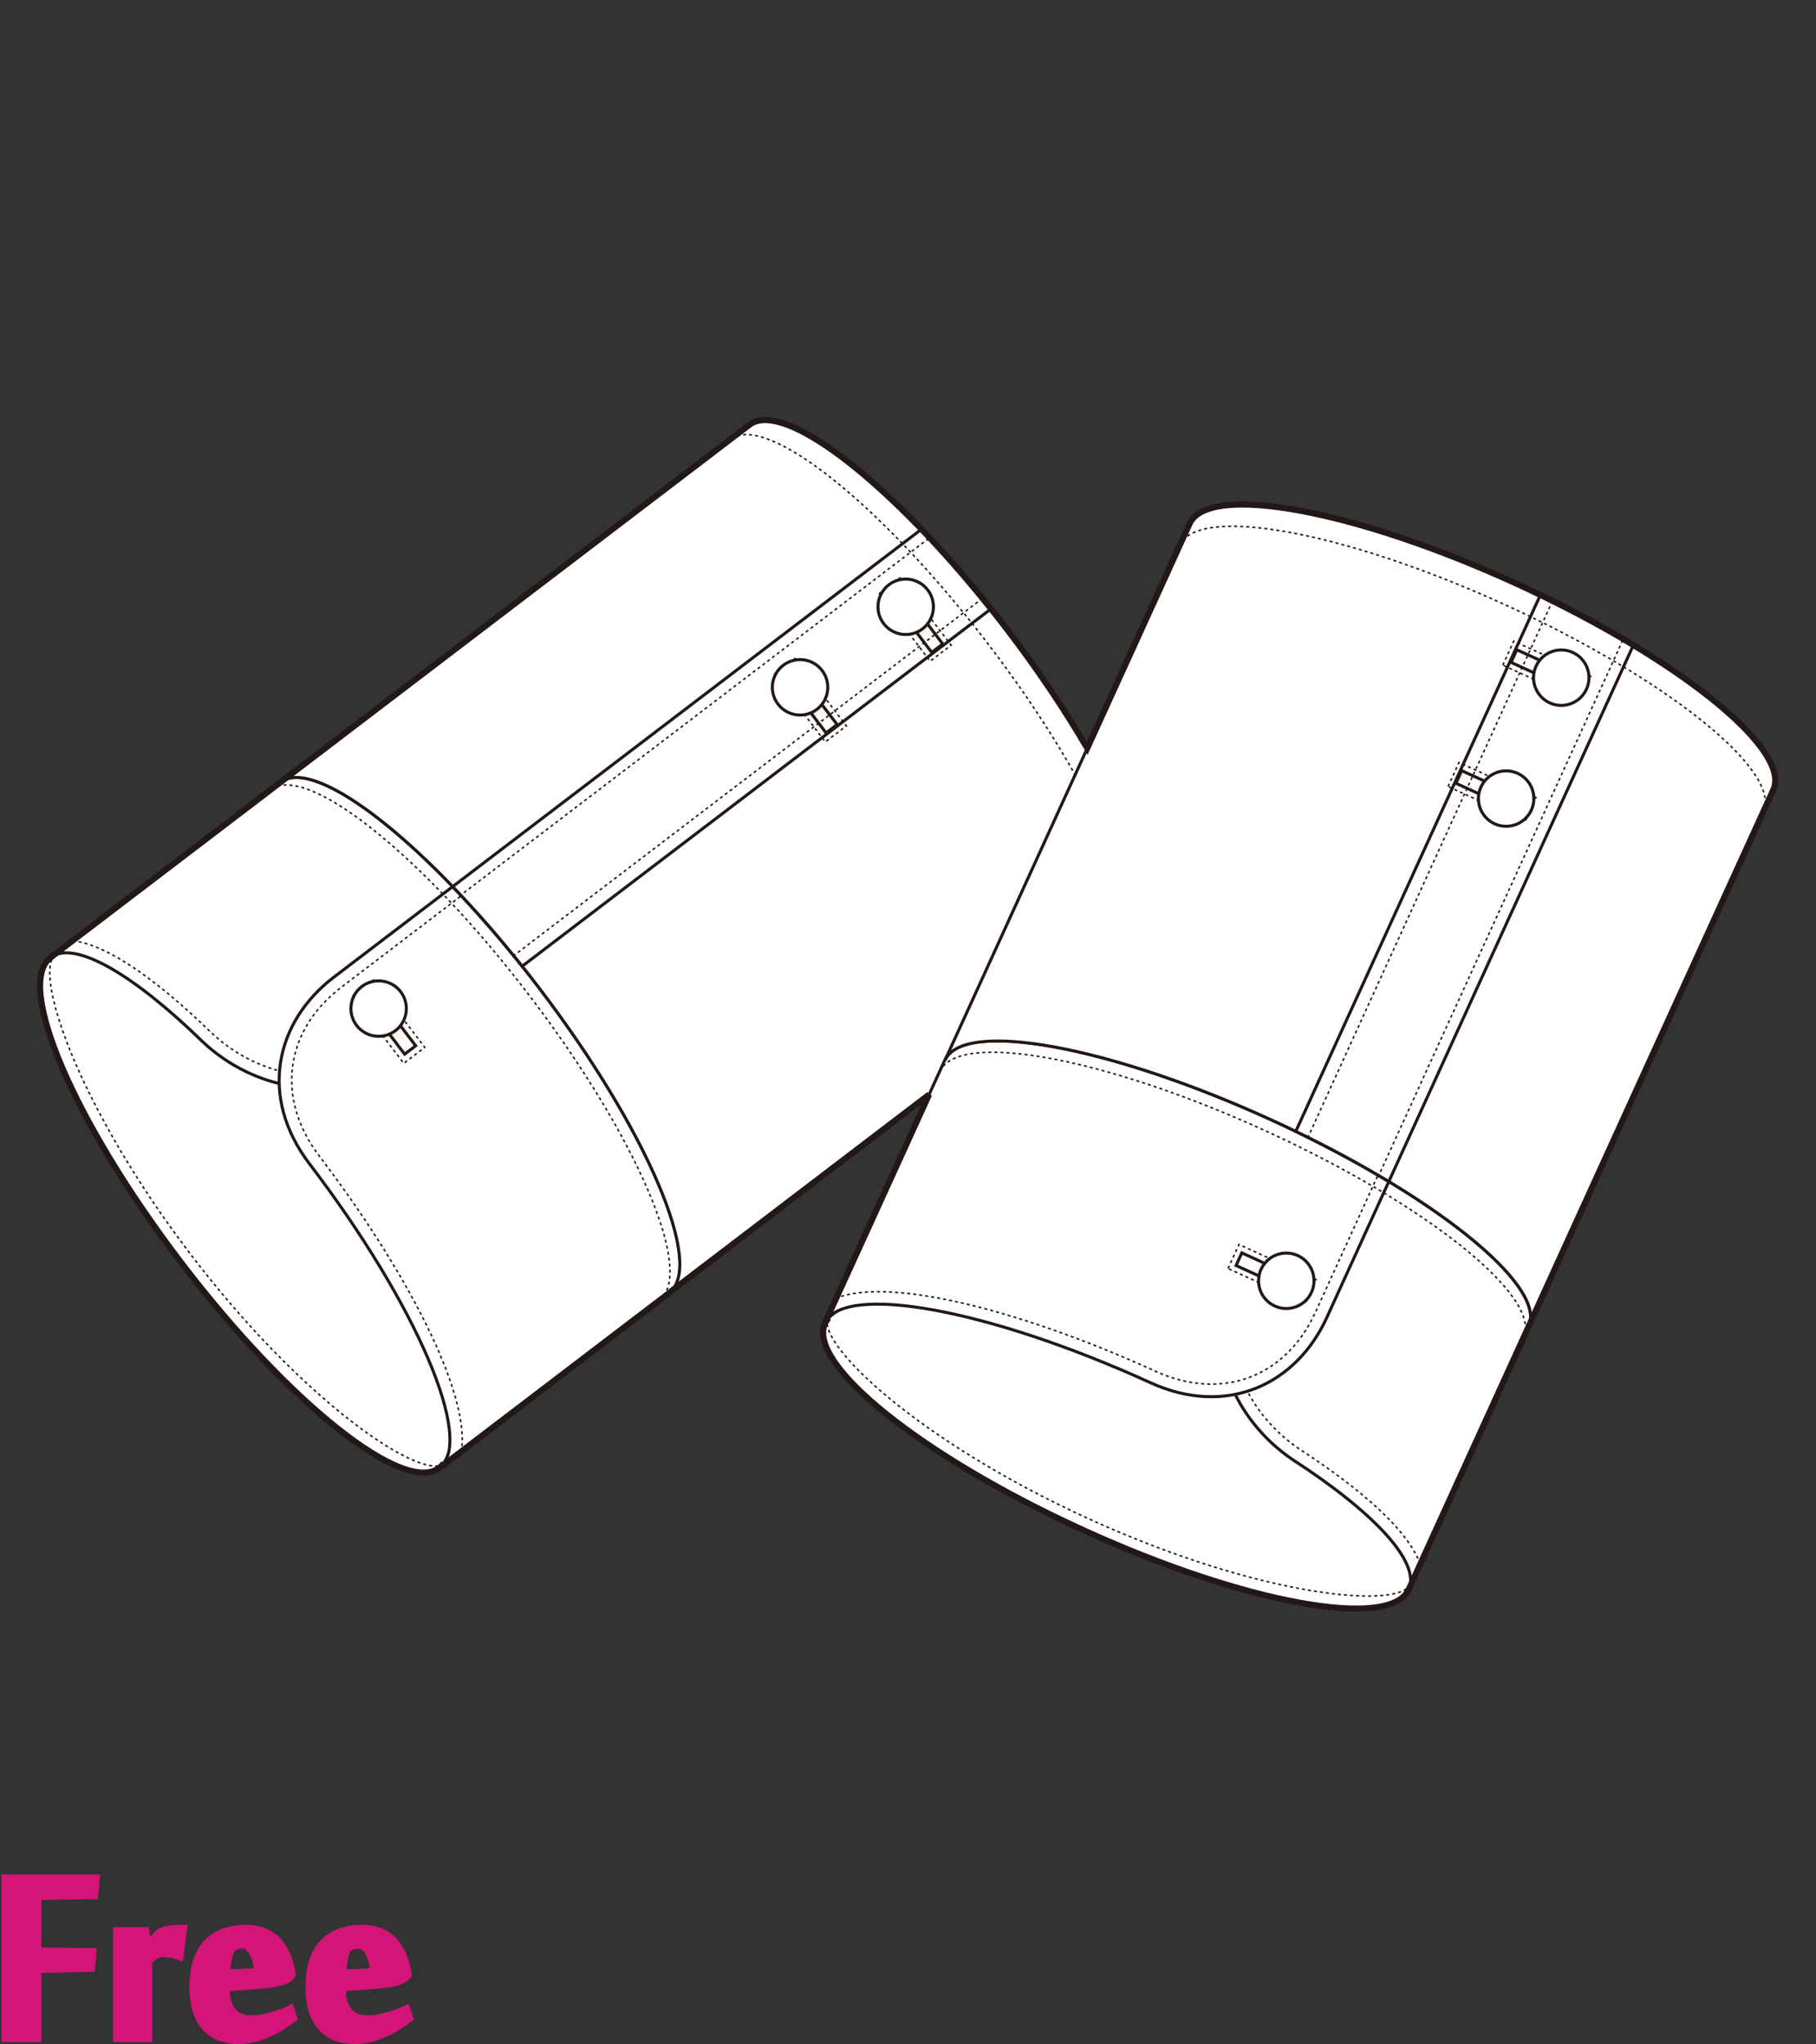
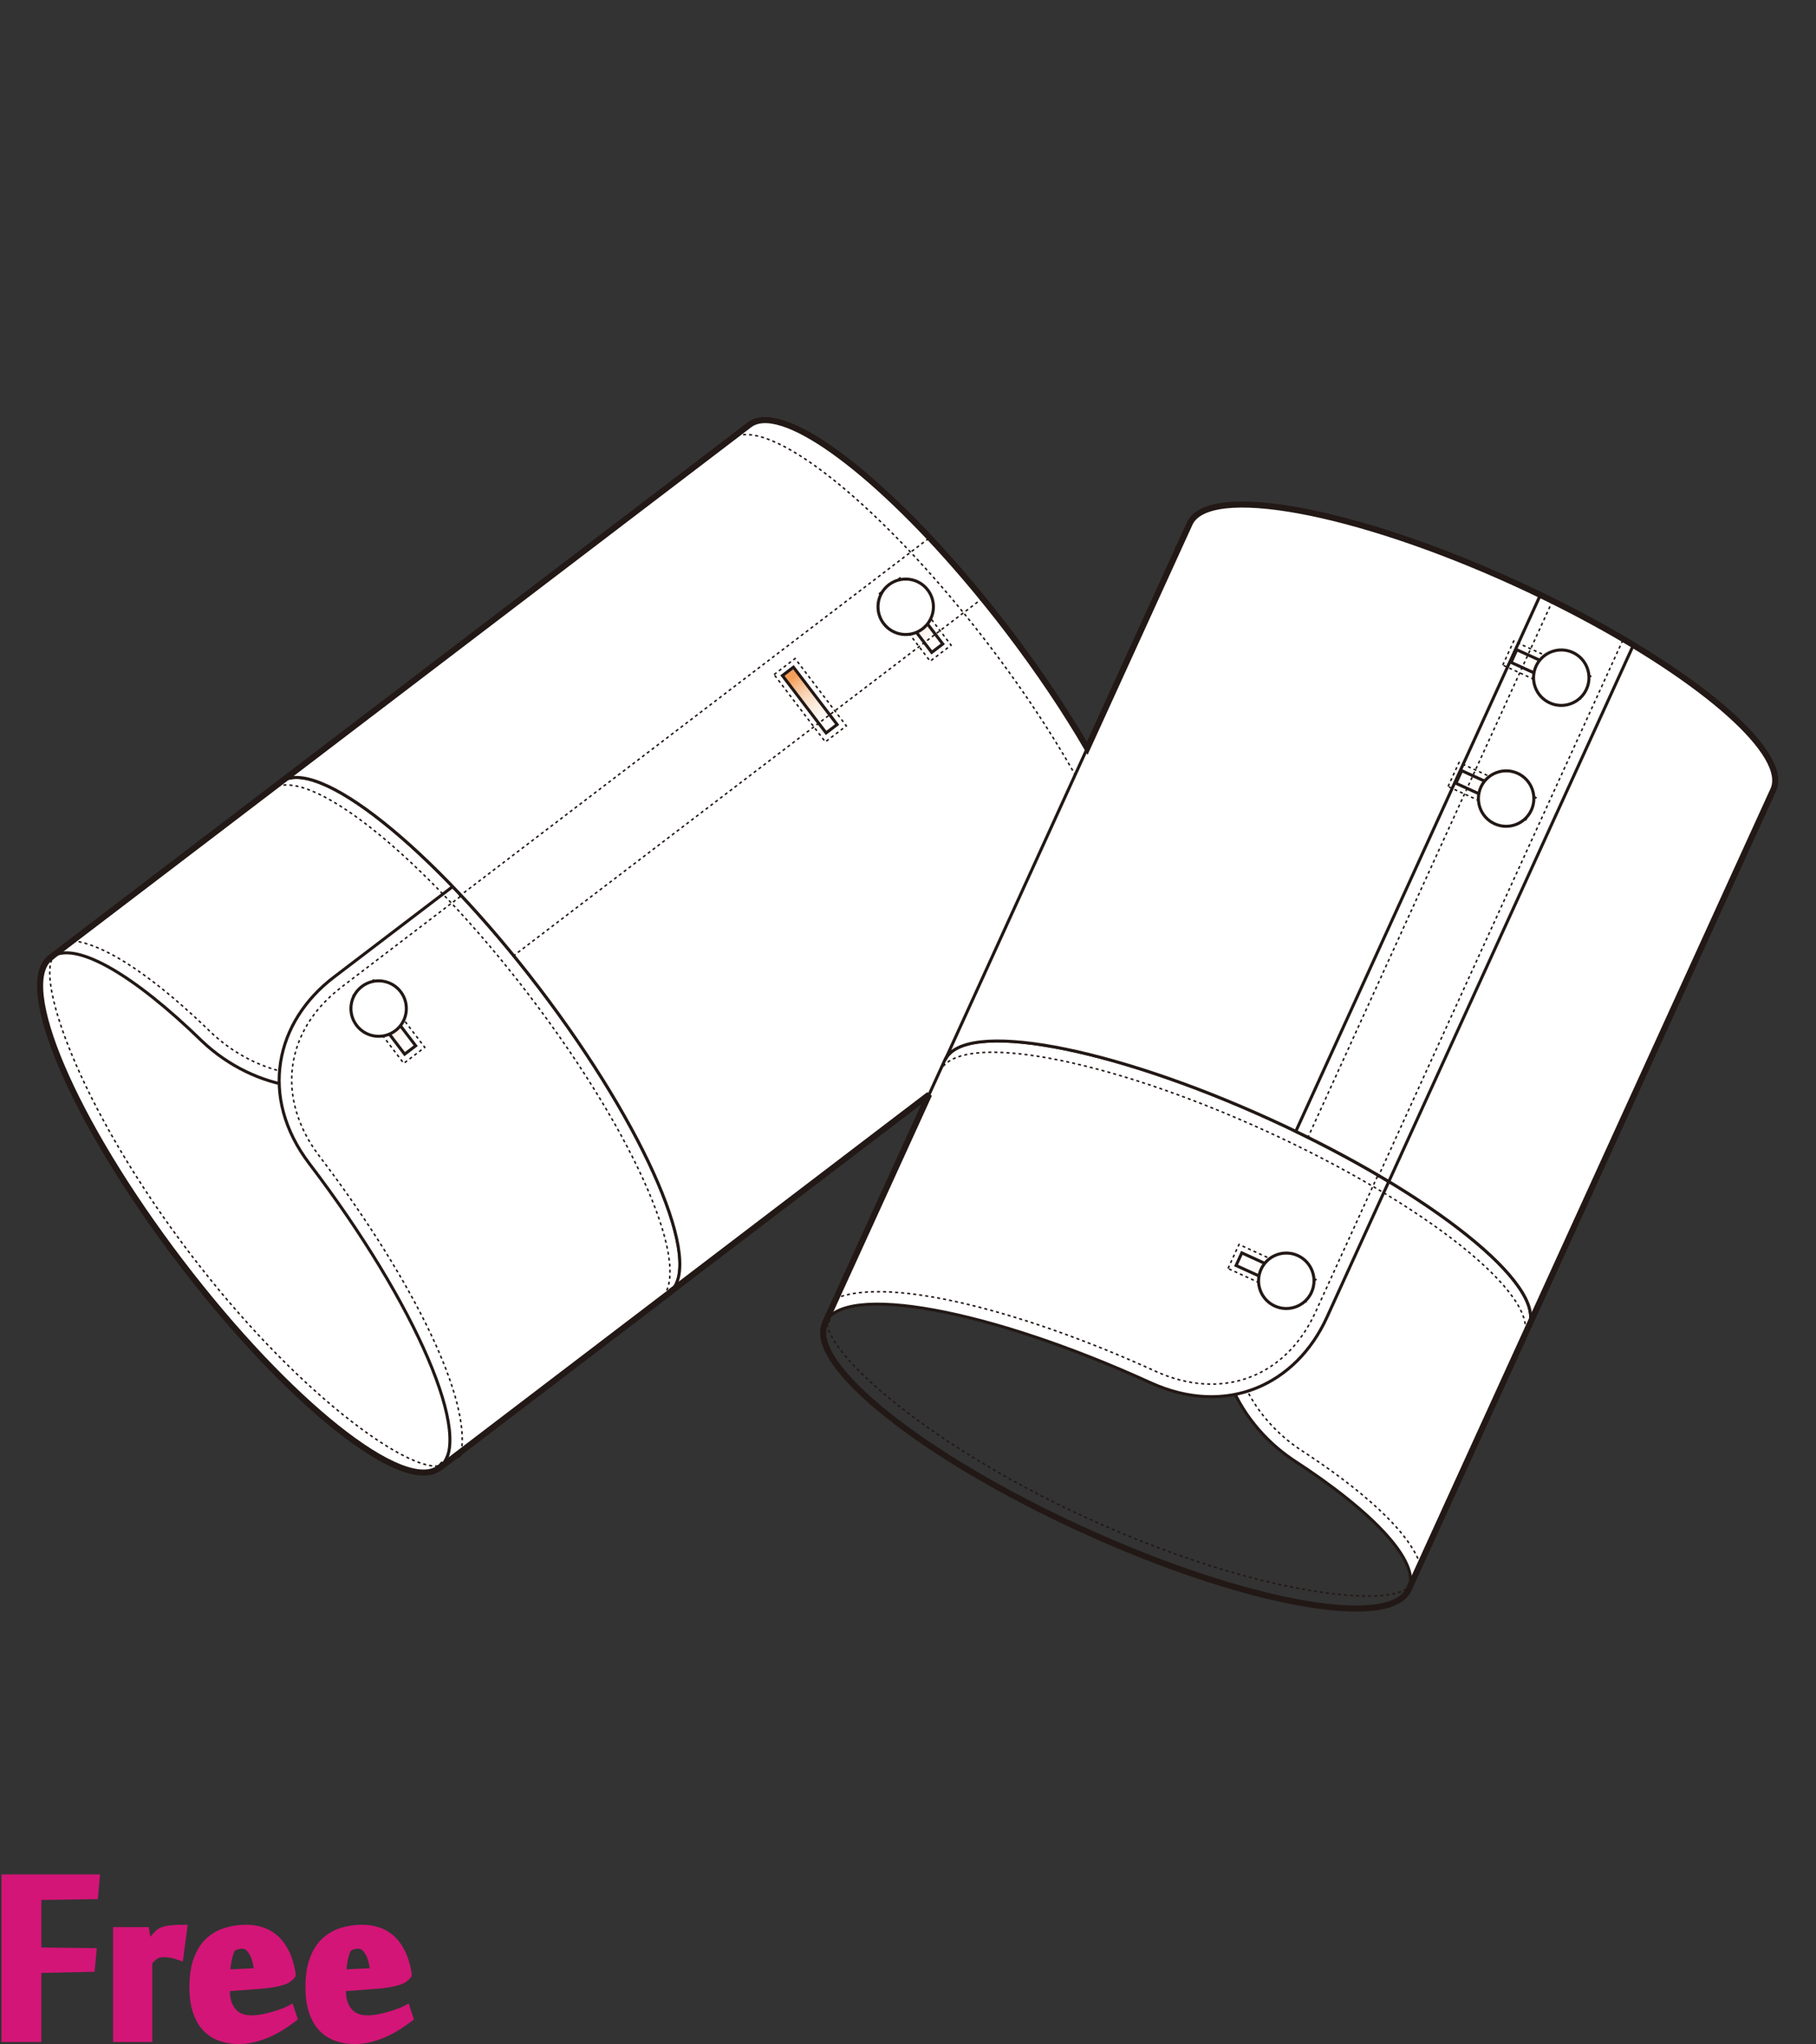
<svg xmlns="http://www.w3.org/2000/svg" version="1.1" id="レイヤー_1" width="600" height="675.129" viewBox="0 0 600 675.129" overflow="visible" enable-background="new 0 0 600 675.129" xml:space="preserve">
  <rect x="0" y="0" width="600" height="675.129" fill="#333333" stroke="none" />
  <rect fill="none" width="600" height="675" />
  <g>
    <path fill="#FFFFFF" stroke="#221815" d="M16.706,316.271c-11.751,8.954,7.481,53.945,42.948,100.49   c35.473,46.548,73.75,77.021,85.498,68.068c11.75-8.953,3.563-80.063-31.906-126.607C77.775,311.677,28.455,307.317,16.706,316.271   z" />
    <path fill="none" stroke="#221815" stroke-width="0.5" stroke-dasharray="1" d="M146.604,483.474   c-7.332,5.587-45.982-19.782-83.656-69.22c-37.673-49.438-52.003-93.293-44.67-98.881" />
    <path fill="#FFFFFF" stroke="#221815" d="M16.706,316.271c7.829-5.965,27.438,5.577,50.149,27.717   c17.227,16.289,43.38,20.695,60.406,7.717l44.313-33.772c-33.483-41.694-67.842-67.98-78.86-59.583L16.706,316.271z" />
    <path fill="#FFFFFF" stroke="#221815" d="M221.212,426.975l-76.007,57.922c11.748-8.952-7.483-53.943-42.951-100.49   c-16.913-22.193-11.199-46.985,8.055-61.656l39.26-29.918c9.388,9.748,19.141,21.116,28.693,33.651   C213.731,373.031,232.961,418.021,221.212,426.975z" />
    <path fill="#FFFFFF" stroke="#221815" d="M221.164,426.908l154.896-118.036c11.748-8.953-7.481-53.944-42.953-100.49   c-35.467-46.545-73.75-77.022-85.498-68.068L92.715,258.35l0,0c11.748-8.955,50.028,21.523,85.496,68.069   C213.684,372.965,232.912,417.955,221.164,426.908L221.164,426.908z" />
    <rect x="123.945" y="323.357" transform="matrix(0.796 -0.606 0.606 0.796 -178.145 146.695)" fill="none" stroke="#221815" stroke-width="0.5" stroke-dasharray="1" width="8.72" height="27.944" />
    <linearGradient id="XMLID_7_" gradientUnits="userSpaceOnUse" x1="5290.449" y1="3026.817" x2="5314.26" y2="3026.817" gradientTransform="matrix(-0.606 -0.795 -0.795 0.606 5749.592 2720.268)">
      <stop offset="0" style="stop-color:#FFFFFF" />
      <stop offset="0.19" style="stop-color:#FFFDFC" />
      <stop offset="0.345" style="stop-color:#FEF7F2" />
      <stop offset="0.489" style="stop-color:#FDEDE0" />
      <stop offset="0.626" style="stop-color:#FBDFC8" />
      <stop offset="0.757" style="stop-color:#F9CDA9" />
      <stop offset="0.883" style="stop-color:#F6B783" />
      <stop offset="1" style="stop-color:#F39E59" />
    </linearGradient>
    <polygon fill="url(#XMLID_7_)" stroke="#221815" points="119.268,329.248 133.697,348.186 137.342,345.411 122.91,326.474  " />
-     <path fill="#FFFFFF" stroke="#221815" d="M327.428,201.097L172.533,319.133c-7.694-9.649-15.449-18.496-22.965-26.301   l154.896-118.035C311.98,182.602,319.731,191.445,327.428,201.097z" />
    <rect x="298.089" y="190.651" transform="matrix(0.795 -0.606 0.606 0.795 -62.135 225.245)" fill="none" stroke="#221815" stroke-width="0.5" stroke-dasharray="1" width="8.72" height="27.947" />
    <linearGradient id="XMLID_8_" gradientUnits="userSpaceOnUse" x1="5290.455" y1="2807.876" x2="5314.265" y2="2807.876" gradientTransform="matrix(-0.606 -0.795 -0.795 0.606 5749.592 2720.268)">
      <stop offset="0" style="stop-color:#FFFFFF" />
      <stop offset="0.19" style="stop-color:#FFFDFC" />
      <stop offset="0.345" style="stop-color:#FEF7F2" />
      <stop offset="0.489" style="stop-color:#FDEDE0" />
      <stop offset="0.626" style="stop-color:#FBDFC8" />
      <stop offset="0.757" style="stop-color:#F9CDA9" />
      <stop offset="0.883" style="stop-color:#F6B783" />
      <stop offset="1" style="stop-color:#F39E59" />
    </linearGradient>
    <polygon fill="url(#XMLID_8_)" stroke="#221815" points="293.411,196.545 307.842,215.482 311.484,212.705 297.052,193.77  " />
    <rect x="263.182" y="217.253" transform="matrix(0.796 -0.606 0.606 0.796 -85.396 209.355)" fill="none" stroke="#221815" stroke-width="0.5" stroke-dasharray="1" width="8.721" height="27.945" />
    <linearGradient id="XMLID_9_" gradientUnits="userSpaceOnUse" x1="5290.453" y1="2851.76" x2="5314.263" y2="2851.76" gradientTransform="matrix(-0.606 -0.795 -0.795 0.606 5749.592 2720.268)">
      <stop offset="0" style="stop-color:#FFFFFF" />
      <stop offset="0.19" style="stop-color:#FFFDFC" />
      <stop offset="0.345" style="stop-color:#FEF7F2" />
      <stop offset="0.489" style="stop-color:#FDEDE0" />
      <stop offset="0.626" style="stop-color:#FBDFC8" />
      <stop offset="0.757" style="stop-color:#F9CDA9" />
      <stop offset="0.883" style="stop-color:#F6B783" />
      <stop offset="1" style="stop-color:#F39E59" />
    </linearGradient>
    <polygon fill="url(#XMLID_9_)" stroke="#221815" points="258.506,223.144 272.936,242.081 276.58,239.305 262.146,220.369  " />
    <path fill="#FFFFFF" stroke="#221815" d="M119.552,325.841c-4.026,3.065-4.8,8.813-1.731,12.837   c3.064,4.023,8.811,4.799,12.83,1.732c4.022-3.066,4.799-8.812,1.735-12.833C129.32,323.555,123.572,322.775,119.552,325.841z" />
    <path fill="#FFFFFF" stroke="#221815" d="M293.695,193.135c-4.024,3.067-4.799,8.814-1.732,12.836   c3.062,4.02,8.81,4.799,12.832,1.733c4.023-3.065,4.799-8.811,1.732-12.832C303.461,190.848,297.716,190.071,293.695,193.135z" />
-     <path fill="#FFFFFF" stroke="#221815" d="M258.789,219.736c-4.024,3.066-4.801,8.811-1.734,12.837   c3.064,4.021,8.813,4.797,12.836,1.732c4.021-3.065,4.797-8.814,1.732-12.835C268.557,217.447,262.811,216.671,258.789,219.736z" />
    <path fill="none" stroke="#221815" stroke-width="0.5" stroke-dasharray="1" d="M369.783,313.656   c11.746-8.952-7.481-53.943-42.953-100.49c-35.469-46.544-73.747-77.02-85.495-68.068" />
    <path fill="none" stroke="#221815" stroke-width="0.5" stroke-dasharray="1" d="M217.912,429.387   c11.752-8.953-7.48-53.945-42.948-100.492c-35.47-46.545-73.75-77.02-85.498-68.068" />
    <line fill="none" stroke="#221815" stroke-width="0.5" stroke-dasharray="1" x1="324.615" y1="197.614" x2="169.642" y2="315.71" />
    <line fill="none" stroke="#221815" stroke-width="0.5" stroke-dasharray="1" x1="306.8" y1="177.863" x2="151.598" y2="296.131" />
    <path fill="none" stroke="#221815" stroke-width="0.5" stroke-dasharray="1" d="M152.079,296.125l-39.262,29.921   c-18.859,14.367-21.78,36.813-7.271,55.851c27.783,36.457,49.928,77.805,46.9,97.488" />
    <path fill="none" stroke="#221815" stroke-width="0.5" stroke-dasharray="1" d="M23.996,310.7   c14.147,1.64,33.764,18.64,45.704,30.281c6.722,6.355,14.638,10.651,22.667,12.741" />
-     <path fill="#FFFFFF" stroke="#221815" d="M465.418,525.012c-6.125,13.438-54.26,4.649-107.503-19.633   c-53.247-24.285-91.44-54.864-85.312-68.305c6.131-13.441,77.29-21.201,130.528,3.082   C456.379,464.439,471.551,511.57,465.418,525.012z" />
    <path fill="none" stroke="#221815" stroke-width="0.5" stroke-dasharray="1" d="M273.605,435.36   c-3.822,8.388,29.475,40.46,86.027,66.252c56.551,25.79,102.49,30.056,106.317,21.669" />
    <path fill="#FFFFFF" stroke="#221815" d="M465.418,525.012c4.086-8.957-11.514-25.525-38.131-42.77   c-19.703-13.191-29.785-37.719-20.902-57.199l23.125-50.689c48.071,23.423,81.313,51.104,75.564,63.709L465.418,525.012z" />
    <path fill="#FFFFFF" stroke="#221815" d="M312.185,350.092l-39.656,86.949c6.128-13.441,54.26-4.65,107.507,19.634   c25.387,11.577,48.299,0.515,58.342-21.507l20.482-44.911c-11.586-6.997-24.832-13.991-39.17-20.53   C366.444,345.442,318.309,336.653,312.185,350.092z" />
    <path fill="#FFFFFF" stroke="#221815" d="M312.258,350.128l80.809-177.187c6.131-13.44,54.259-4.65,107.506,19.633   c53.242,24.281,91.439,54.864,85.309,68.303l-80.807,177.186l0,0c6.131-13.439-32.066-44.021-85.311-68.303   C366.521,345.479,318.387,336.687,312.258,350.128L312.258,350.128z" />
    <rect x="415.815" y="406.871" transform="matrix(0.415 -0.91 0.91 0.415 -137.078 628.514)" fill="none" stroke="#221815" stroke-width="0.5" stroke-dasharray="1" width="8.72" height="27.948" />
    <linearGradient id="XMLID_10_" gradientUnits="userSpaceOnUse" x1="4033.115" y1="2564.517" x2="4056.928" y2="2564.517" gradientTransform="matrix(0.91 0.415 -0.415 0.91 -2195.967 -3590.63)">
      <stop offset="0" style="stop-color:#FFFFFF" />
      <stop offset="0.19" style="stop-color:#FFFDFC" />
      <stop offset="0.345" style="stop-color:#FEF7F2" />
      <stop offset="0.489" style="stop-color:#FDEDE0" />
      <stop offset="0.626" style="stop-color:#FBDFC8" />
      <stop offset="0.757" style="stop-color:#F9CDA9" />
      <stop offset="0.883" style="stop-color:#F6B783" />
      <stop offset="1" style="stop-color:#F39E59" />
    </linearGradient>
    <polygon fill="url(#XMLID_10_)" stroke="#221815" points="430.057,427.869 408.393,417.988 410.293,413.823 431.954,423.703  " />
    <path fill="#FFFFFF" stroke="#221815" d="M508.936,196.5l-80.809,177.187c11.111,5.366,21.457,10.968,30.732,16.57l80.809-177.187   C530.389,207.468,520.051,201.868,508.936,196.5z" />
    <rect x="506.667" y="207.666" transform="matrix(0.415 -0.91 0.91 0.415 97.266 594.567)" fill="none" stroke="#221815" stroke-width="0.5" stroke-dasharray="1" width="8.719" height="27.949" />
    <linearGradient id="XMLID_11_" gradientUnits="userSpaceOnUse" x1="4033.122" y1="2345.559" x2="4056.934" y2="2345.559" gradientTransform="matrix(0.91 0.415 -0.415 0.91 -2195.967 -3590.63)">
      <stop offset="0" style="stop-color:#FFFFFF" />
      <stop offset="0.19" style="stop-color:#FFFDFC" />
      <stop offset="0.345" style="stop-color:#FEF7F2" />
      <stop offset="0.489" style="stop-color:#FDEDE0" />
      <stop offset="0.626" style="stop-color:#FBDFC8" />
      <stop offset="0.757" style="stop-color:#F9CDA9" />
      <stop offset="0.883" style="stop-color:#F6B783" />
      <stop offset="1" style="stop-color:#F39E59" />
    </linearGradient>
    <polygon fill="url(#XMLID_11_)" stroke="#221815" points="520.908,228.662 499.244,218.784 501.145,214.616 522.805,224.497  " />
    <rect x="488.454" y="247.596" transform="matrix(0.415 -0.91 0.91 0.415 50.414 601.519)" fill="none" stroke="#221815" stroke-width="0.5" stroke-dasharray="1" width="8.719" height="27.946" />
    <linearGradient id="XMLID_12_" gradientUnits="userSpaceOnUse" x1="4033.12" y1="2389.447" x2="4056.933" y2="2389.447" gradientTransform="matrix(0.91 0.415 -0.415 0.91 -2195.967 -3590.63)">
      <stop offset="0" style="stop-color:#FFFFFF" />
      <stop offset="0.19" style="stop-color:#FFFDFC" />
      <stop offset="0.345" style="stop-color:#FEF7F2" />
      <stop offset="0.489" style="stop-color:#FDEDE0" />
      <stop offset="0.626" style="stop-color:#FBDFC8" />
      <stop offset="0.757" style="stop-color:#F9CDA9" />
      <stop offset="0.883" style="stop-color:#F6B783" />
      <stop offset="1" style="stop-color:#F39E59" />
    </linearGradient>
    <polygon fill="url(#XMLID_12_)" stroke="#221815" points="502.697,268.592 481.033,258.714 482.934,254.546 504.596,264.424  " />
    <path fill="#FFFFFF" stroke="#221815" d="M433.316,426.839c-2.096,4.603-7.532,6.63-12.135,4.53   c-4.602-2.098-6.629-7.529-4.529-12.133c2.098-4.599,7.529-6.627,12.129-4.529C433.383,416.807,435.415,422.238,433.316,426.839z" />
    <path fill="#FFFFFF" stroke="#221815" d="M524.166,227.634c-2.098,4.602-7.529,6.63-12.131,4.53   c-4.6-2.097-6.631-7.528-4.533-12.131c2.1-4.602,7.531-6.627,12.129-4.531C524.236,217.602,526.264,223.031,524.166,227.634z" />
    <path fill="#FFFFFF" stroke="#221815" d="M505.955,267.563c-2.098,4.602-7.527,6.631-12.135,4.532   c-4.599-2.099-6.627-7.532-4.527-12.132c2.099-4.601,7.531-6.63,12.131-4.533C506.025,257.529,508.055,262.96,505.955,267.563z" />
-     <path fill="none" stroke="#221815" stroke-width="0.5" stroke-dasharray="1" d="M389.791,180.12   c6.127-13.438,54.264-4.65,107.507,19.634c53.241,24.282,91.437,54.862,85.31,68.303" />
    <path fill="none" stroke="#221815" stroke-width="0.5" stroke-dasharray="1" d="M310.561,353.844   c6.13-13.439,54.265-4.648,107.506,19.635c53.247,24.281,91.443,54.863,85.312,68.303" />
    <line fill="none" stroke="#221815" stroke-width="0.5" stroke-dasharray="1" x1="512.953" y1="198.469" x2="432.104" y2="375.75" />
    <line fill="none" stroke="#221815" stroke-width="0.5" stroke-dasharray="1" x1="536.162" y1="211.47" x2="455.193" y2="389.008" />
    <path fill="none" stroke="#221815" stroke-width="0.5" stroke-dasharray="1" d="M455.092,388.539l-20.483,44.911   c-9.834,21.569-31.077,29.39-52.858,19.458c-41.703-19.021-86.926-31.461-105.453-24.15" />
    <path fill="none" stroke="#221815" stroke-width="0.5" stroke-dasharray="1" d="M469.238,516.668   c-4.731-13.433-25.65-28.799-39.648-37.865c-7.686-5.146-13.626-11.916-17.443-19.281" />
    <path fill="none" stroke="#221815" stroke-width="2" d="M521.767,202.981c-0.31-0.164-0.615-0.326-0.927-0.489   c-0.949-0.499-1.91-0.993-2.875-1.489c-0.495-0.255-0.994-0.51-1.494-0.765c-0.879-0.447-1.763-0.893-2.652-1.336   c-0.616-0.307-1.235-0.612-1.854-0.918c-0.819-0.403-1.636-0.806-2.465-1.207c-0.188-0.092-0.374-0.185-0.563-0.277l-0.003,0.005   c-2.744-1.324-5.526-2.638-8.36-3.931c-53.247-24.283-101.375-33.073-107.506-19.633l-3.268,7.165   c-0.003,0.005-0.006,0.009-0.008,0.014h0.001l-30.571,67.035c-7.146-12.259-15.961-25.45-26.113-38.772   c-1.887-2.478-3.785-4.899-5.684-7.282l0.004-0.003c-0.118-0.148-0.235-0.291-0.354-0.438c-0.613-0.768-1.228-1.526-1.842-2.284   c-0.393-0.482-0.781-0.963-1.174-1.44c-0.67-0.819-1.341-1.631-2.01-2.437c-0.309-0.37-0.617-0.739-0.926-1.106   c-0.742-0.886-1.484-1.767-2.225-2.636c-0.168-0.198-0.336-0.391-0.503-0.587c-30.78-35.954-60.653-57.577-70.786-49.854   L92.715,258.35l-68.701,52.353c0,0-0.012-0.001-0.018-0.002l0.012,0.008l-7.302,5.563c0.246-0.187,0.503-0.356,0.772-0.509   c-0.264,0.167-0.539,0.331-0.772,0.509c-11.751,8.954,7.481,53.945,42.948,100.49c35.473,46.548,73.75,77.021,85.498,68.068   c0.422-0.321,0.814-0.73,1.183-1.207c0.066-0.039,0.142-0.068,0.201-0.111c-0.394,0.52-0.823,0.998-1.331,1.385l7.242-5.52v0.008   c0.002-0.002,0.002-0.006,0.002-0.008l68.763-52.402c0.218-0.166,0.403-0.369,0.6-0.56l85.161-64.896l-30.666,67.234   c-0.002,0.002-0.007,0.002-0.01,0.004l0.01-0.002l-3.778,8.285c0.265-0.582,0.636-1.105,1.055-1.604   c-0.027,0.066-0.038,0.145-0.063,0.215c-0.384,0.467-0.696,0.939-0.917,1.422c-6.129,13.44,32.064,44.02,85.312,68.305   c53.243,24.282,101.378,33.071,107.503,19.633c0.123-0.269,0.223-0.571,0.327-0.865c-0.089,0.296-0.2,0.584-0.327,0.865   l3.811-8.354l0.01,0.011c-0.002-0.006-0.005-0.012-0.008-0.018l35.844-78.588l80.807-177.186   C591.162,249.302,563.545,225.011,521.767,202.981z" />
  </g>
  <g>
    <path fill="#D31577" stroke="#D31577" stroke-width="3" d="M12.159,672.959H2V620.6h29.416l-0.455,5.189l-18.802,0.281v18.643   l18.177,0.23l-0.453,4.842l-17.724,0.398V672.959z" />
    <path fill="#D31577" stroke="#D31577" stroke-width="3" d="M59.162,645.846c-0.764-0.266-1.584-0.48-2.46-0.652   c-0.877-0.17-1.716-0.256-2.517-0.256c-0.572,0-1.09,0.049-1.547,0.145c-0.457,0.092-0.886,0.256-1.287,0.482   s-0.801,0.529-1.201,0.906c-0.401,0.383-0.849,0.836-1.344,1.365v25.123H38.87v-34.943h9.017l0.862,5.568h0.058   c0.264-0.418,0.584-0.9,0.963-1.449c0.377-0.549,0.783-1.098,1.217-1.648c0.436-0.547,0.889-1.049,1.359-1.504   c0.471-0.453,0.954-0.775,1.446-0.967c0.867-0.32,1.849-0.531,2.944-0.631c1.097-0.1,2.285-0.15,3.57-0.15L59.162,645.846z" />
    <path fill="#D31577" stroke="#D31577" stroke-width="3" d="M81.334,637.234c1.667,0,3.285,0.236,4.857,0.709   c1.569,0.473,3.02,1.266,4.345,2.379c1.325,1.115,2.47,2.605,3.437,4.477c0.965,1.871,1.694,4.203,2.188,6.998v0.453   c-0.304,0.416-0.712,0.795-1.224,1.135c-0.511,0.34-1.183,0.635-2.017,0.877c-0.834,0.248-1.856,0.475-3.067,0.682   c-1.211,0.209-2.67,0.369-4.373,0.482l-11.02,0.85v1.475c0,2.719,0.719,4.965,2.158,6.742c1.439,1.773,3.597,2.662,6.475,2.662   c1.174,0,2.406-0.121,3.693-0.367s2.508-0.539,3.663-0.881c1.155-0.34,2.213-0.691,3.18-1.051c0.966-0.359,1.695-0.672,2.188-0.938   l0.853,2.557c-1.06,0.799-2.253,1.629-3.579,2.486c-1.326,0.859-2.746,1.633-4.26,2.32c-1.516,0.686-3.114,1.25-4.799,1.689   c-1.686,0.439-3.42,0.658-5.198,0.658c-2.083,0-4.028-0.311-5.832-0.938c-1.803-0.623-3.362-1.615-4.675-2.98   c-1.313-1.361-2.348-3.141-3.108-5.336c-0.76-2.193-1.141-4.863-1.141-8.006c0-3.521,0.437-6.5,1.312-8.941   c0.875-2.443,2.092-4.41,3.651-5.906c1.56-1.494,3.392-2.582,5.499-3.266C76.645,637.576,78.91,637.234,81.334,637.234z    M76.617,643.168c-0.266,0.229-0.521,0.654-0.768,1.279s-0.465,1.363-0.652,2.215c-0.19,0.852-0.342,1.742-0.455,2.67   c-0.114,0.928-0.17,1.826-0.17,2.697l10.964-0.514c-0.115-1.02-0.286-2.08-0.513-3.18c-0.228-1.098-0.559-2.1-0.994-3.01   c-0.438-0.908-0.977-1.664-1.619-2.271c-0.645-0.606-1.42-0.908-2.327-0.908c-0.646,0-1.25,0.074-1.819,0.227   C77.695,642.523,77.146,642.789,76.617,643.168z" />
    <path fill="#D31577" stroke="#D31577" stroke-width="3" d="M119.678,637.234c1.666,0,3.285,0.236,4.857,0.709   c1.57,0.473,3.02,1.266,4.345,2.379c1.326,1.115,2.47,2.605,3.437,4.477c0.965,1.871,1.694,4.203,2.188,6.998v0.453   c-0.304,0.416-0.712,0.795-1.223,1.135c-0.512,0.34-1.184,0.635-2.018,0.877c-0.832,0.248-1.854,0.475-3.066,0.682   c-1.211,0.209-2.67,0.369-4.373,0.482l-11.02,0.85v1.475c0,2.719,0.719,4.965,2.157,6.742c1.438,1.773,3.597,2.662,6.476,2.662   c1.174,0,2.405-0.121,3.692-0.367c1.288-0.246,2.509-0.539,3.663-0.881c1.154-0.34,2.214-0.691,3.182-1.051   c0.965-0.359,1.695-0.672,2.187-0.938l0.853,2.557c-1.061,0.799-2.254,1.629-3.578,2.486c-1.328,0.859-2.748,1.633-4.261,2.32   c-1.515,0.686-3.114,1.25-4.799,1.689s-3.419,0.658-5.199,0.658c-2.083,0-4.026-0.311-5.832-0.938   c-1.804-0.623-3.362-1.615-4.675-2.98c-1.313-1.361-2.348-3.141-3.109-5.336c-0.76-2.193-1.141-4.863-1.141-8.006   c0-3.521,0.436-6.5,1.313-8.941c0.873-2.443,2.092-4.41,3.65-5.906c1.561-1.494,3.391-2.582,5.499-3.266   C114.988,637.576,117.253,637.234,119.678,637.234z M114.961,643.168c-0.266,0.229-0.521,0.654-0.768,1.279   c-0.248,0.625-0.465,1.363-0.652,2.215c-0.189,0.852-0.342,1.742-0.456,2.67c-0.112,0.928-0.169,1.826-0.169,2.697l10.964-0.514   c-0.116-1.02-0.286-2.08-0.513-3.18c-0.227-1.098-0.559-2.1-0.994-3.01c-0.436-0.908-0.975-1.664-1.619-2.271   c-0.645-0.606-1.42-0.908-2.327-0.908c-0.646,0-1.25,0.074-1.819,0.227C116.039,642.523,115.49,642.789,114.961,643.168z" />
  </g>
</svg>